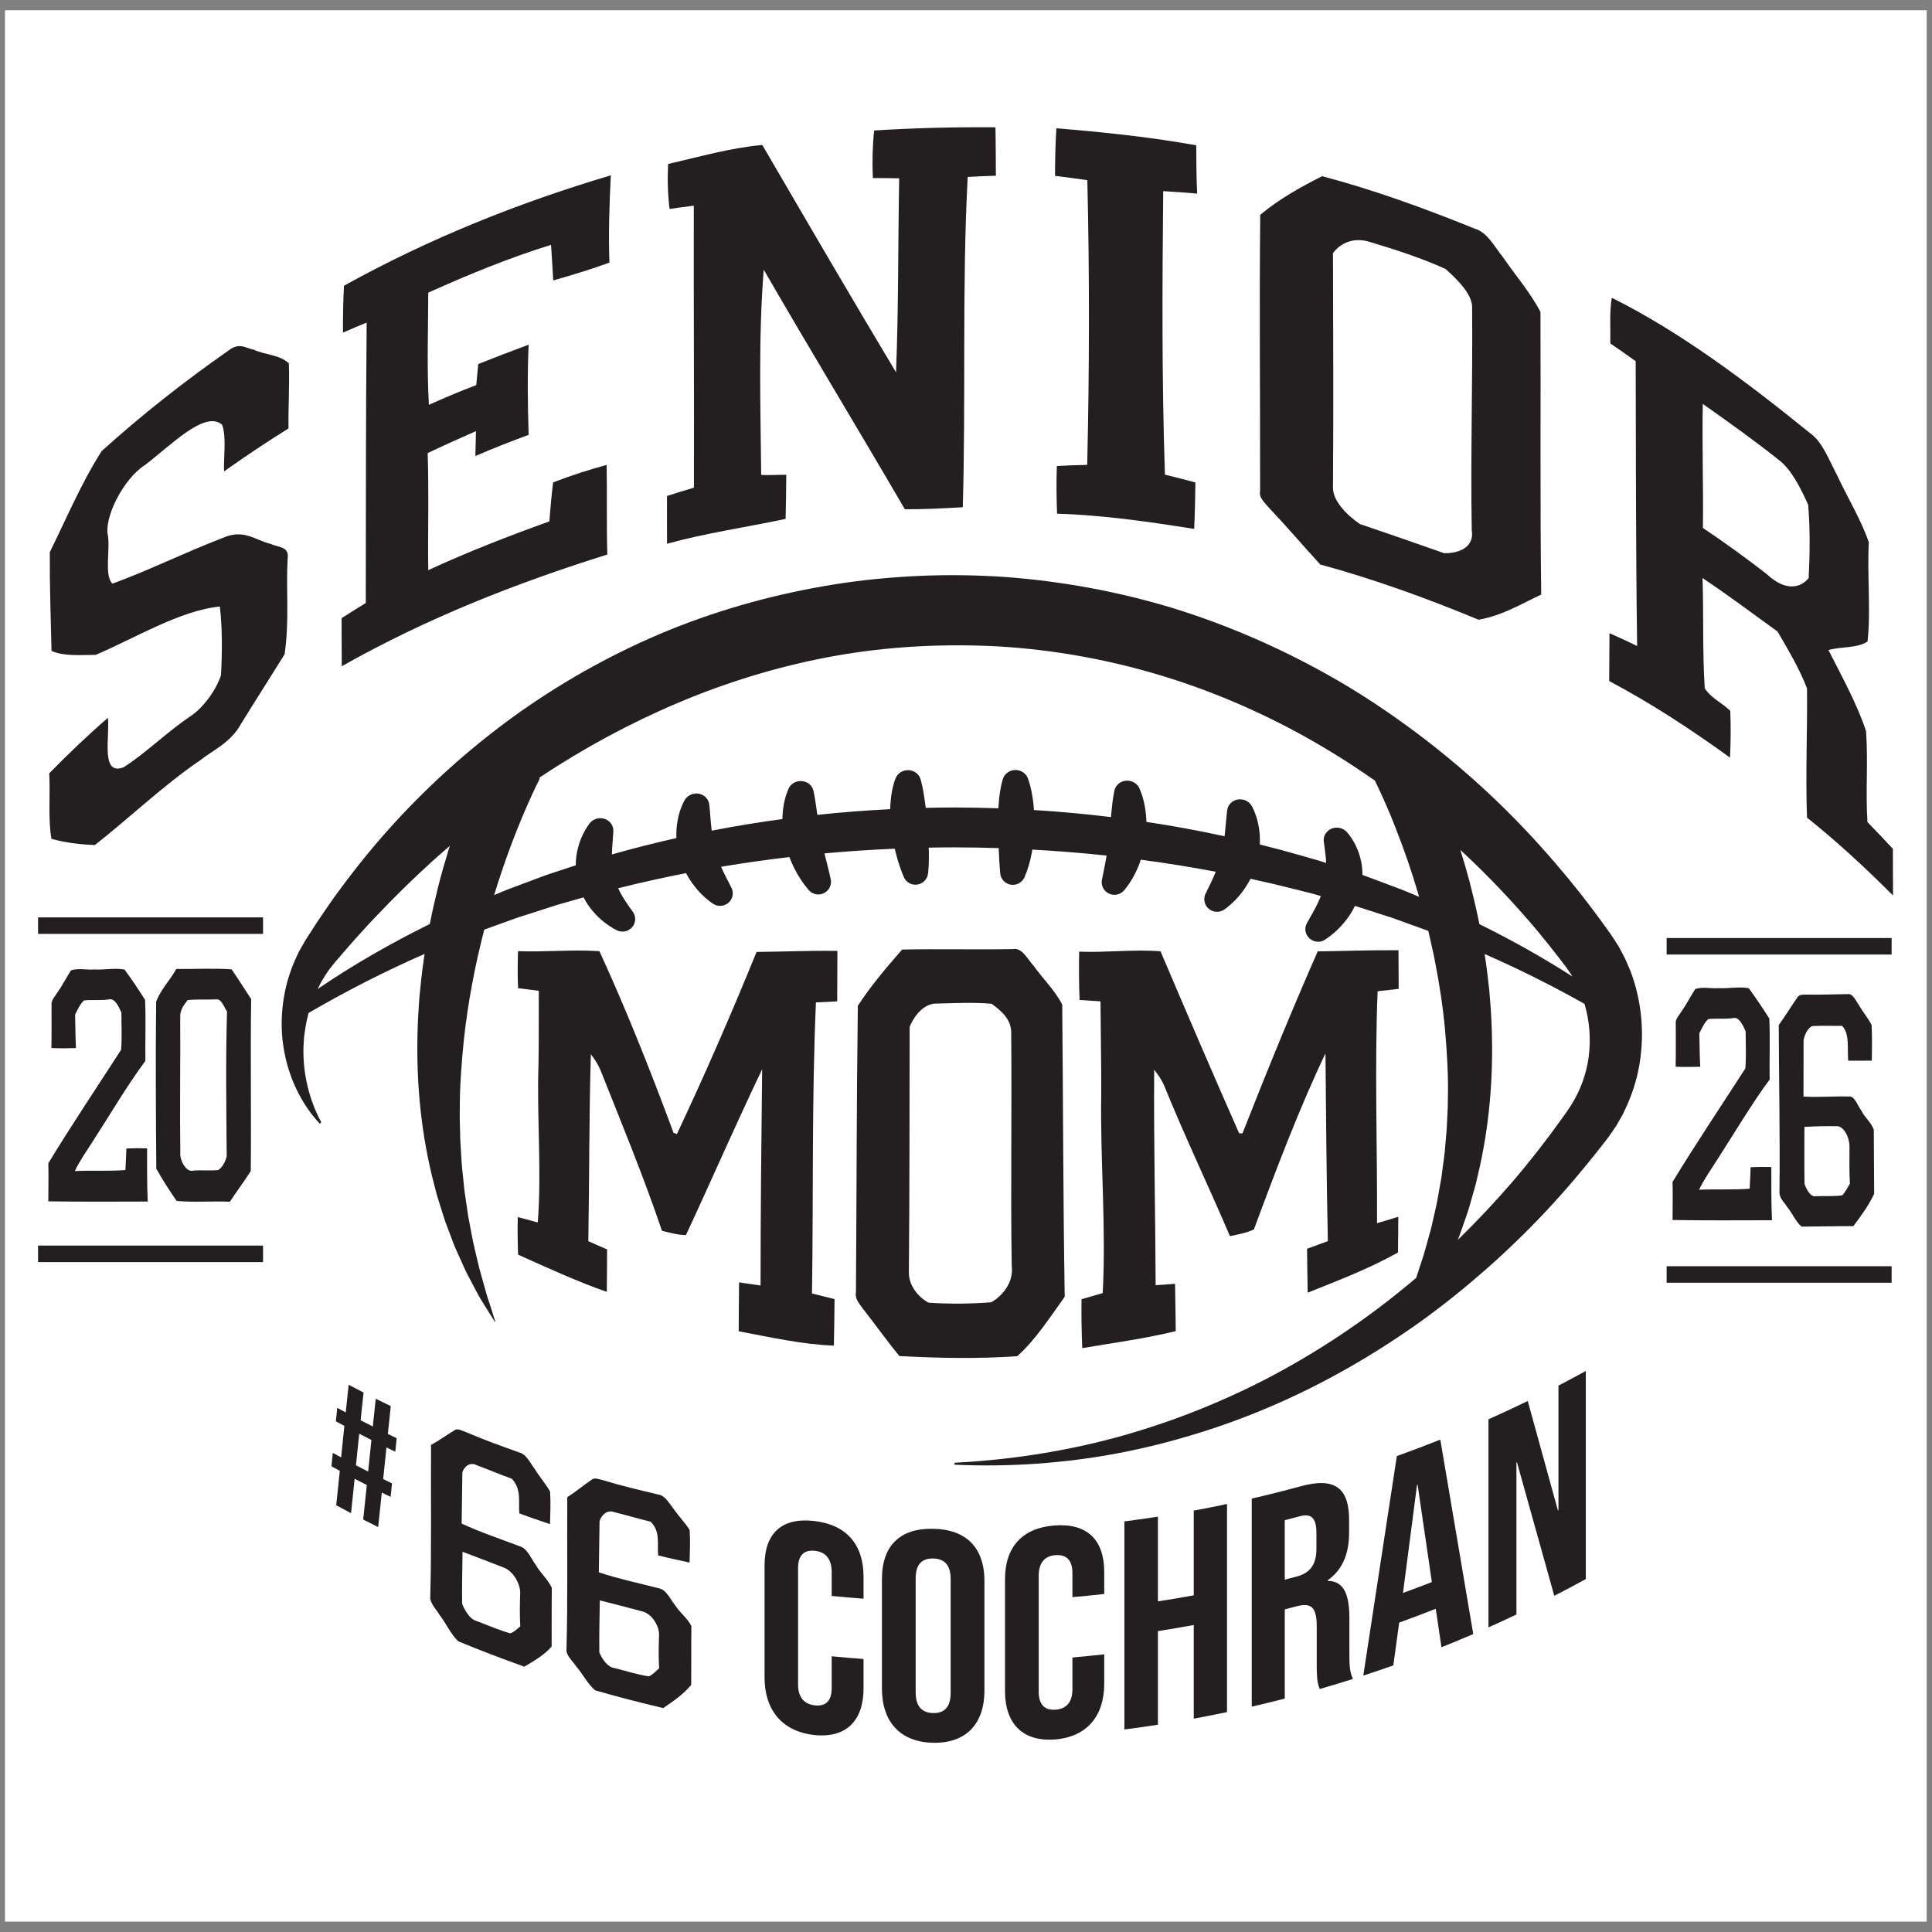
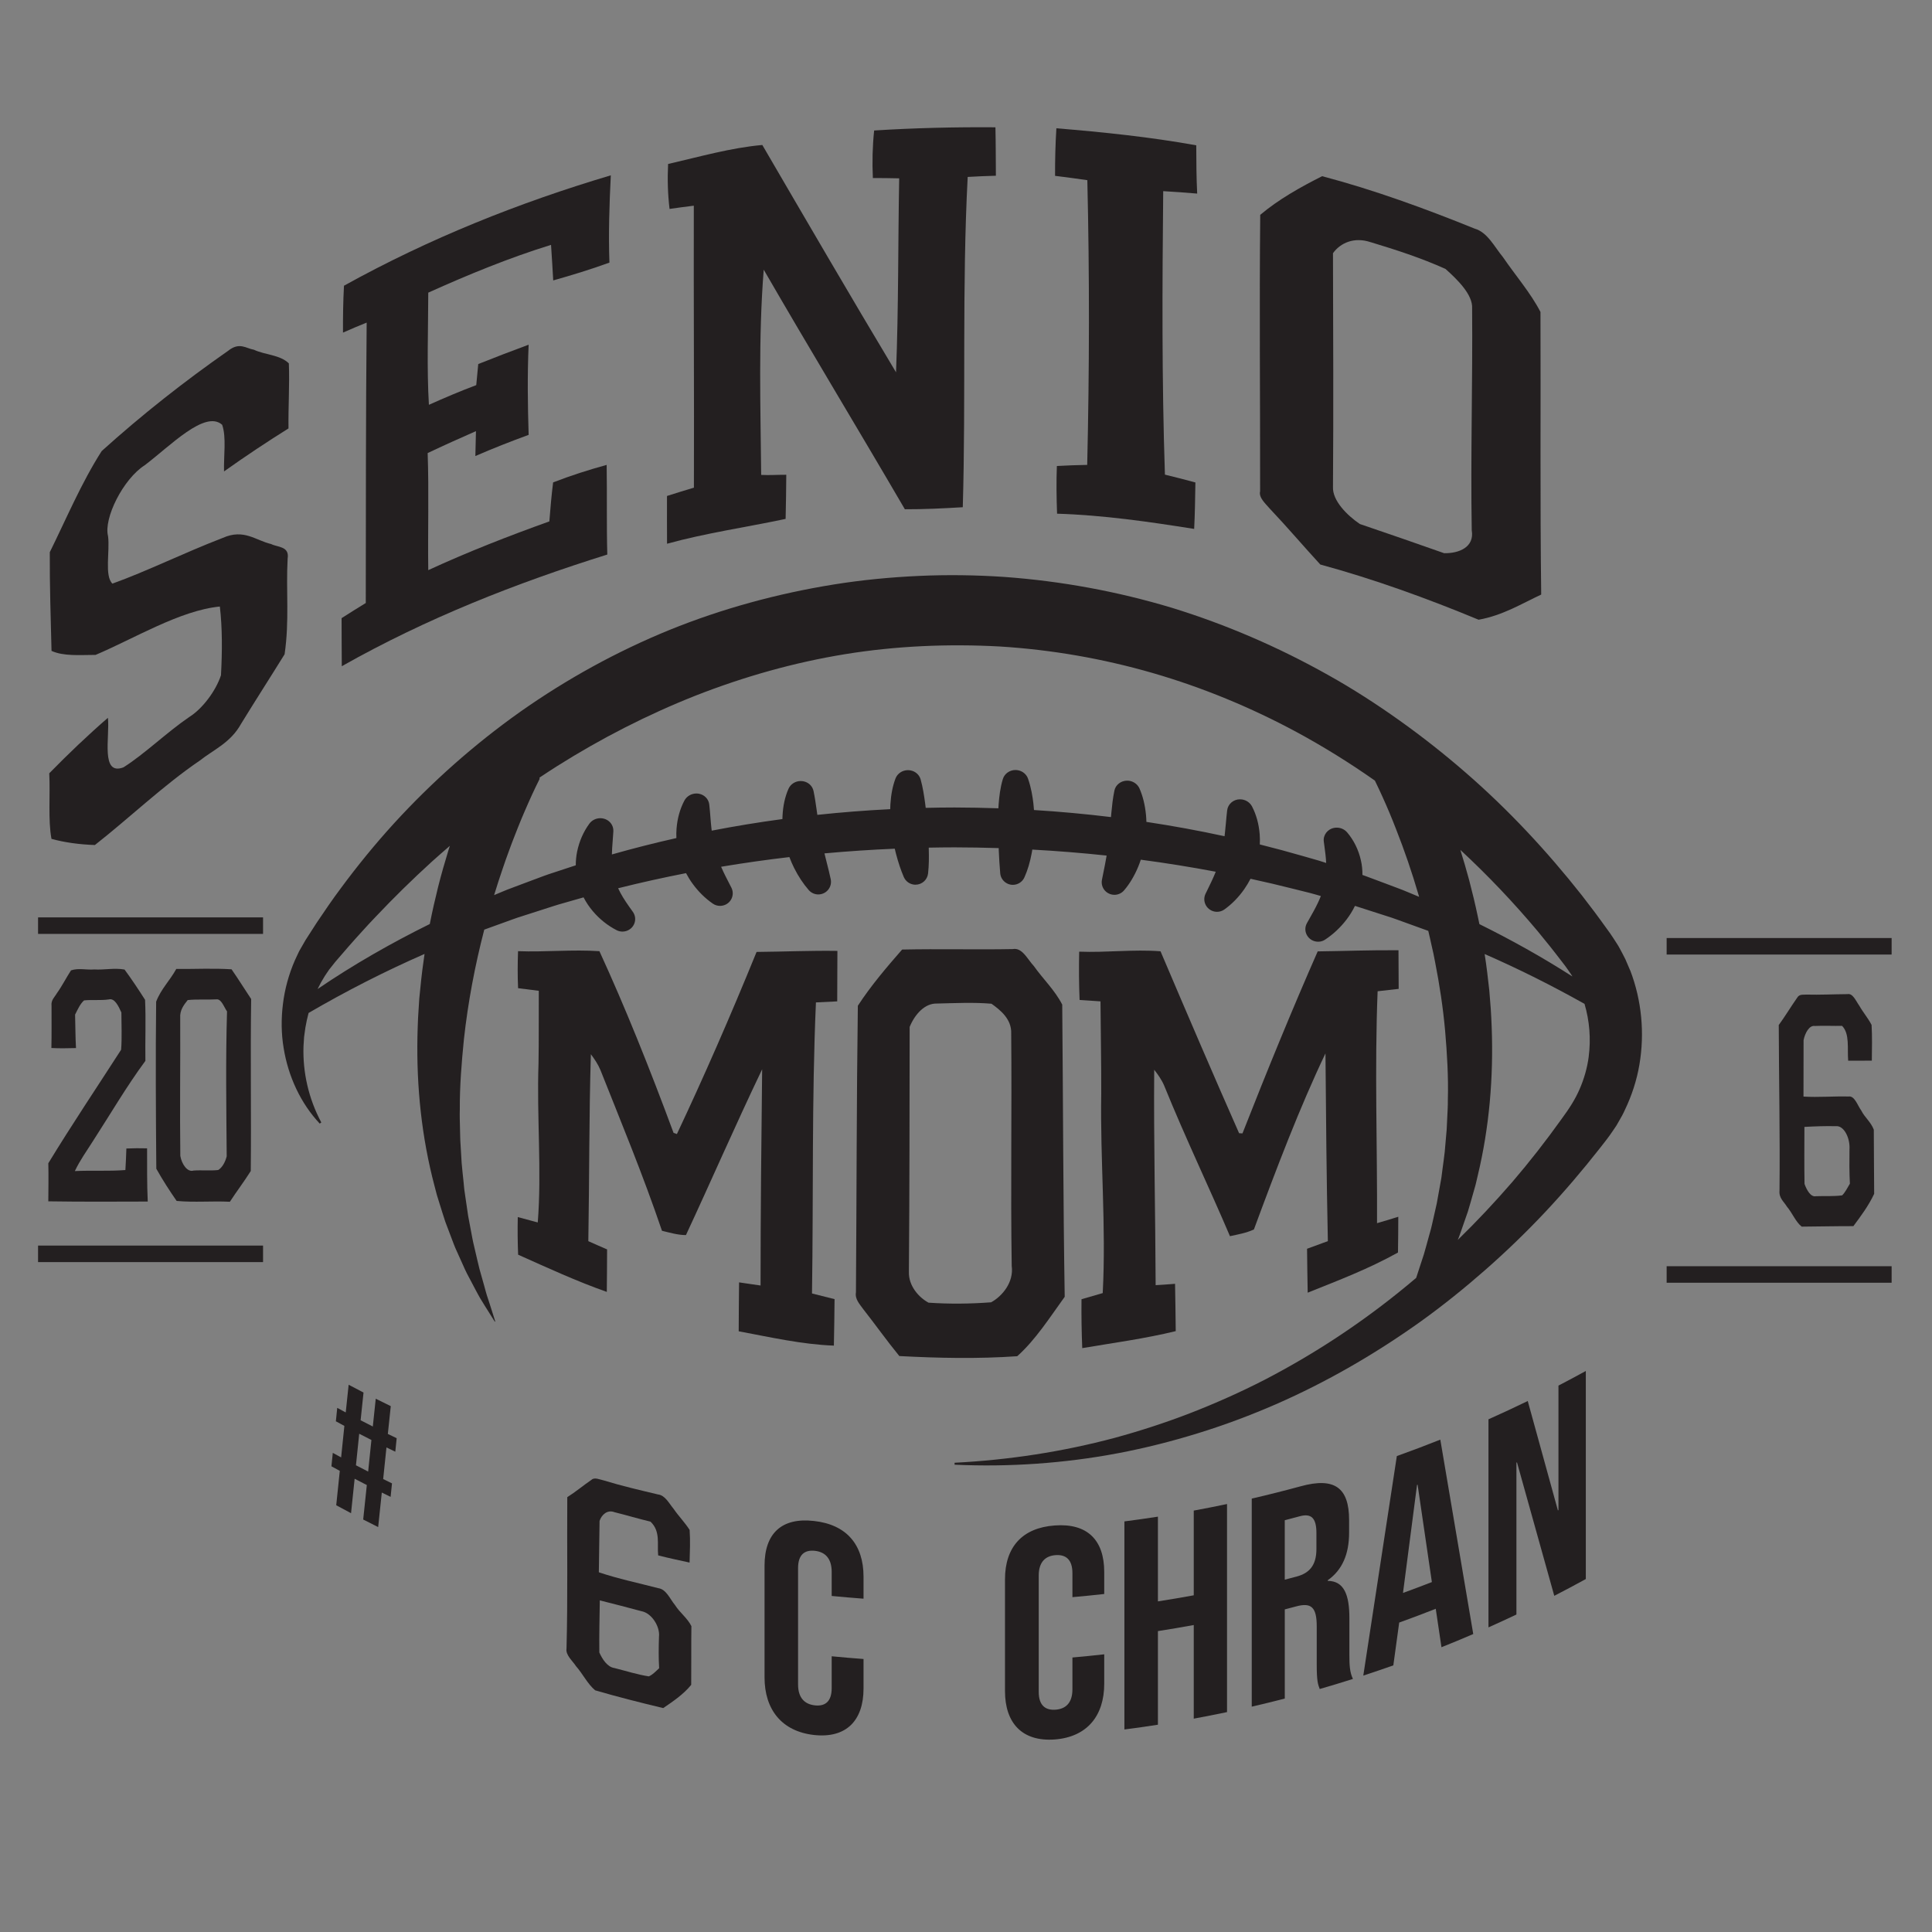
<svg xmlns="http://www.w3.org/2000/svg" viewBox="0 0 936 936" version="1.1" id="Layer_1">
  <rect x="0" y="0" width="936" height="936" fill="#808080" stroke="none" />
  <defs>
    <style>
      .st0 {
        fill: #231f20;
      }

      .st1 {
        fill: #fff;
      }
    </style>
  </defs>
-   <rect height="926" width="931" y="4.96" x="2.41" class="st1" />
  <g>
    <path d="M24.11,267.55c8.16-16.53,15.33-33.65,25.16-49.03,19.59-17.67,40.07-33.78,61.22-48.54,5.54-4.46,8.76-1.14,12.5-.55,5.29,2.52,12.7,2.41,16.95,6.63.4,10.21-.31,21.1-.17,31.5-10.59,6.63-21.01,13.56-31.23,20.83-.22-7.55,1.21-16.56-.91-22.59-8.27-7.37-25.19,10.29-37.52,19.6-10.44,6.64-19.99,25.76-17.76,34.36.95,7.25-1.82,19.26,2.11,22.99,16.41-5.87,34.85-15,53.48-22.16,10.26-4.55,15.91,1.24,23.43,2.99,3.11,1.61,8.97.95,7.98,7.07-.85,15.62.93,29.93-1.47,46.32-6.9,11.15-14.13,22.35-21.11,33.74-5.08,9.19-13.41,12.54-19.99,17.78-17.45,11.83-34.64,28.25-50.81,40.9-7.58-.26-14.64-1.23-21.03-2.98-1.72-9.09-.54-21.37-1.08-31.77,9.26-9.44,18.73-18.49,28.42-26.88.99,9.3-3.65,28.23,7.53,24,10.18-6.42,21.06-17.02,31.88-24.39,6.36-3.96,12.9-12.66,15.37-20.25.63-11.66.66-22.99-.55-33.27-19.23,1.86-41.43,15.49-60.21,23.43-7.64.02-15.52.73-21.34-1.95-.37-15.83-.93-31.46-.84-47.78Z" class="st0" />
    <path d="M166.65,138.42c41.38-22.93,84.76-40.24,129.27-53.48-.71,14.2-1.17,28.38-.67,42.28-9.14,3.35-18.23,6.08-27.23,8.64-.35-5.76-.65-11.51-1.06-17.23-20.12,6.22-39.99,14.37-59.48,23.15-.03,18.16-.74,36.68.31,54.34,7.58-3.39,15.22-6.64,22.94-9.54.29-3.42.62-6.82.97-10.21,8.08-3.24,16.21-6.33,24.41-9.37-.65,14.79-.44,29.29,0,43.68-8.68,3.18-17.28,6.54-25.81,10.26.08-4.02.19-8.06.29-12.07-7.88,3.47-15.68,6.96-23.4,10.63.66,18.64.03,37.9.29,56.72,19.21-8.85,38.81-16.5,58.67-23.62.48-6.28,1.03-12.56,1.82-18.89,8.59-3.33,17.23-6.09,25.94-8.48.24,14.43-.08,29.05.31,43.43-44.29,13.86-87.47,30.84-128.63,54.1-.08-7.75-.06-15.53-.1-23.28,3.88-2.49,7.78-4.93,11.72-7.34.06-45.23,0-90.43.43-135.85-3.86,1.54-7.67,3.16-11.47,4.85-.03-7.48.06-15.04.48-22.74Z" class="st0" />
    <path d="M323.67,79.45c15.12-3.47,30.36-7.86,45.65-9.21,20.95,35.92,42.35,72.71,64.78,110.13,1.26-31.36.94-62.65,1.53-93.97-4.33-.11-8.54-.15-12.75-.15-.36-7.64-.19-15.34.62-23.03,19.52-1.23,39.13-1.7,58.76-1.55.18,7.83.16,15.65.22,23.47-4.69.1-9.09.33-13.66.58-2.8,53.27-.83,106.69-2.38,160.01-9.38.57-18.76,1.02-28.06.99-23.2-39.75-46.46-78.14-68.38-116.07-2.64,33.39-1.53,66.44-1.23,99.43,3.97.21,8.01-.09,12.16-.07-.05,7.11-.15,14.26-.32,21.38-19.27,4.09-38.46,6.8-57.45,12.03-.06-7.7-.01-15.43-.02-23.14,4.3-1.37,8.64-2.71,13.04-4.03.16-45.58-.17-91.03-.05-136.6-3.97.49-7.88,1-11.75,1.57-.86-7.08-1.07-14.38-.71-21.75Z" class="st0" />
    <path d="M511.15,85.2c-.03-7.71.16-15.4.64-23.05,22.68,1.88,45.29,4.2,67.76,8.25.03,7.77.06,15.56.45,23.39-5.5-.48-11.01-.86-16.46-1.18-.45,45.67-.7,91.39.83,137.34,4.94,1.22,9.75,2.4,14.77,3.79-.13,7.5-.22,15.03-.6,22.51-22-3.5-44.2-6.7-66.42-7.38-.29-7.73-.39-15.44-.1-23.1,4.88-.27,9.73-.47,14.7-.54,1.06-45.88,1.15-91.87.06-137.94-5.26-.76-10.46-1.46-15.63-2.09Z" class="st0" />
    <path d="M610.56,104.08c8.86-7.49,19.51-13.44,29.97-18.72,25.01,6.59,49.73,15.62,73.92,25.41,6.21,1.77,9.6,8.87,13.67,13.78,5.96,8.74,13.42,17.33,18.2,26.59.18,45.66-.24,91.02.35,136.91-9.52,4.44-18.67,10.12-30.33,12.19-25.04-10.38-50.71-19.67-76.69-26.75-8.28-9-16.06-18.18-24.34-26.92-2.27-2.64-5.58-5.49-4.82-8.58.06-44.64-.41-89.4.06-133.92ZM664.11,117.36c-8.07-2.76-14.8.37-18.32,5.31.09,37.78.28,75.64,0,113.34-.25,6.45,6.67,13.58,13.05,17.87,13.73,4.68,27.38,9.37,40.82,14.13,7.24.13,14.75-2.95,13.36-11.1-.6-36.12.48-71.56.18-107.56.39-6.55-7.12-13.9-12.87-19.04-11.95-5.41-24.07-9.28-36.22-12.97Z" class="st0" />
-     <path d="M780.9,144.28c33.41,16.62,65.74,41.01,96.05,65.59,6.04,4.22,9.25,13.24,13,20.23,4.98,10.74,11.82,21.87,15.44,32.66-.85,15.39,1.05,33.58-.63,48.05-5.08,3.33-12.66,2.35-18.93,4.11,6.55,12.88,13.94,26.3,18.22,39.31,1.08,15.41-.3,28.66.68,44.03,4.13,4.27,8.23,8.57,12.33,12.99,0,7.49,0,15.01.07,22.6-13.45-13.48-27.36-26.31-41.68-37.73-.78-21.51.23-41.55,0-62.6-3.52-9.29-9.07-18.58-14.26-27.55-11.86-8.5-24.01-17.72-36.37-25.92.61,17.98-.08,35.14,1.08,53.45,3.27,4.89,8.44,6.99,12.37,10.89.3,7.79.25,15.32-.14,22.65-18.96-13.74-38.53-26.53-58.52-37.08.03-7.77.06-15.52.14-23.2,4.5,1.99,8.92,4.01,13.4,6.21-.66-46.26-.57-92.04-.71-137.97-4.11-3-8.19-5.82-12.28-8.61.14-7.44-.49-15.37.72-22.12ZM824.95,195.68c-.39,19.76.33,40.27.06,60.11,10.44,6.96,20.74,14.45,30.86,22.29,9.42,8.86,16.7,6.56,20.38,1.97.55-11.26.76-22.94-.23-35.47-3.45-7.66-8.08-17.22-14.49-21.96-11.97-9.51-24.17-18.18-36.57-26.93Z" class="st0" />
  </g>
  <g>
    <path d="M251.01,460.82c13.12.5,26.27-.89,39.39,0,12.44,27.05,24.35,56.76,35.92,88.02.4.14,1.22.41,1.62.57,12.96-27.49,25.94-57.14,38.6-88.23,13.04-.11,26.1-.7,39.16-.5,0,8.14-.1,16.3-.09,24.46-3.53.14-6.86.32-10.31.5-2.06,46.93-1.19,94.01-1.91,141.01,3.6.93,7.24,1.83,10.93,2.74-.06,7.5-.18,15.01-.33,22.52-15.45-.56-30.86-4.1-46.11-6.94-.02-7.93.14-15.82.18-23.7,3.39.47,6.92,1.05,10.41,1.52,0-34.99.37-69.88.77-104.76-13.21,27.6-25.08,54.96-36.92,80.33-3.88,0-7.78-1.16-11.61-2.08-9.3-27.39-20.05-53.24-29.83-77.91-1.17-2.81-2.87-5.29-4.62-7.64-.91,30.12-.72,60.41-1.23,90.58,2.97,1.35,6.02,2.65,9.09,3.99-.05,6.86-.03,13.75-.14,20.59-14.54-5.12-28.88-11.73-42.96-18.03-.25-6.18-.3-12.24-.17-18.22,3.19.86,6.41,1.73,9.68,2.6,1.98-24.96-.52-51.45.36-76.8.22-11.78.06-23.64.14-35.43-3.39-.44-6.73-.85-10.03-1.26-.27-6.01-.24-11.96-.02-17.93Z" class="st0" />
    <path d="M415.6,487.26c6.34-9.74,13.96-18.66,21.45-27.23,17.85-.39,35.74.11,53.62-.23,4.59-.87,7.13,4.98,10.18,8.2,4.47,6.33,10.11,11.58,13.77,18.7.44,47.18.43,94.39,1.2,141.56-7.25,10.04-14.19,20.94-23.01,28.79-18.99,1.32-38.1.93-57.11-.08-6.03-7.37-11.65-15.3-17.59-22.86-1.63-2.32-4-4.71-3.43-8.04.34-46.28.29-92.57.92-138.81ZM453.93,486.19c-5.84-.19-10.68,5.12-13.23,11.33-.06,39.52-.04,79.11-.37,118.65-.2,6.82,4.83,12.42,9.53,14.94,10.1.69,20.23.58,30.3-.18,5.42-2.95,11.06-9.73,9.99-17.61-.58-37.51.11-75.09-.25-112.61.27-7.02-5.32-11.4-9.55-14.43-8.79-.75-17.62-.29-26.41-.09Z" class="st0" />
    <path d="M522.84,461.05c13.13.53,26.26-1.2,39.4-.18,13.04,30.65,25.77,60.33,38.07,88.14.4.02,1.23.05,1.63.09,12.24-31.17,24.39-60.78,36.45-88.18,13.03-.16,26.08-.68,39.14-.55.07,6.22.02,12.47.09,18.71-3.5.36-6.79.75-10.2,1.15-1.5,37.54-.11,74.92-.29,112.36,3.4-.97,6.84-2.01,10.3-3.1,0,5.74-.06,11.52-.15,17.32-14.33,7.99-28.96,13.52-43.74,19.46-.18-7.07-.19-14.21-.31-21.28,3.3-1.23,6.72-2.43,10.08-3.7-.64-30.22-.91-60.61-1.16-90.95-12.52,26.27-23.55,55.24-34.67,85.31-3.84,1.75-7.75,2.4-11.6,3.24-9.96-23.43-21.45-47.27-31.87-72.93-1.24-2.91-3.01-5.36-4.83-7.7-.27,34.8.57,69.55.7,104.37,3.09-.16,6.24-.42,9.4-.66.11,7.64.29,15.27.33,22.92-15,3.67-30.13,5.66-45.29,8.24-.33-7.88-.44-15.79-.36-23.69,3.4-1.01,6.82-1.99,10.28-2.98,1.71-32.4-1.27-64.39-.72-96.73.05-14.86-.28-29.74-.36-44.6-3.42-.24-6.8-.45-10.13-.68-.33-7.82-.36-15.63-.2-23.43Z" class="st0" />
  </g>
  <g>
    <g>
-       <path d="M253.99,807.45c-10.76-3.89-21.48-7.89-32.07-12.34-3.58-3.49-5.81-8.66-9-12.76-1.68-2.86-4.95-5.97-4.45-9.08.63-24.2.19-48.88.36-73.27,3.92-2.08,7.49-4.79,11.36-7.05,1.46-1.22,3.79.3,5.74.94,8.47,3.67,17.01,6.69,25.57,9.77,3.4.76,5.26,4.94,7.41,7.83,2.37,3.82,5.36,7.24,7.58,11.08.38,5.4.1,10.59-.02,15.82-4.97-1.68-9.92-3.32-14.85-5.18-.57-5.55,1.21-11.5-3.63-16.78-5.66-2.03-11.32-4.46-16.95-6.54-3.41-1.78-6.09.57-7.04,3.39-.09,8.31-.2,16.59-.34,24.86,9.26,4.3,18.6,7.34,27.99,10.94,3.81.95,5.56,5.91,7.92,9.08,2.26,3.97,5.92,7.04,7.77,11.12-.12,9.45-.01,18.98-.09,28.42-3.65,4.19-8.59,7.03-13.25,9.75ZM247.2,791.29c1.94-.62,3.33-2.13,4.87-3.37-.32-5.18-.23-10.21-.08-15.23.56-4.81-3.39-11.9-8.31-13.38-6.55-2.61-13.08-5.03-19.58-7.51-.13,8.39-.32,16.75-.22,25.2,1.37,3.38,3.8,7.54,7.05,8.35,5.41,2.03,10.87,4.47,16.28,5.95Z" class="st0" />
      <path d="M321.31,827.52c-11.03-2.65-22.05-5.41-32.97-8.61-3.69-3.07-5.99-7.98-9.28-11.7-1.74-2.66-5.11-5.38-4.6-8.56.65-24.27.2-48.9.37-73.32,4.05-2.54,7.73-5.67,11.72-8.39,1.51-1.39,3.91-.15,5.92.27,8.72,2.68,17.5,4.71,26.28,6.8,3.48.37,5.39,4.34,7.59,6.98,2.43,3.55,5.49,6.63,7.76,10.21.39,5.35.11,10.58-.02,15.82-5.08-1.11-10.15-2.18-15.21-3.47-.59-5.48,1.25-11.64-3.73-16.36-5.81-1.38-11.63-3.14-17.42-4.57-3.51-1.38-6.27,1.28-7.25,4.21-.09,8.32-.21,16.61-.35,24.9,9.54,3.21,19.14,5.17,28.77,7.69,3.91.51,5.7,5.27,8.12,8.17,2.32,3.71,6.07,6.36,7.95,10.23-.12,9.46-.01,18.98-.09,28.43-3.73,4.61-8.79,8.02-13.57,11.27ZM314.34,812.15c1.99-.85,3.42-2.52,5-3.94-.32-5.14-.24-10.18-.08-15.22.58-4.87-3.47-11.51-8.53-12.42-6.73-1.85-13.44-3.51-20.14-5.23-.13,8.4-.33,16.79-.23,25.23,1.41,3.22,3.92,7.09,7.26,7.53,5.57,1.4,11.17,3.2,16.73,4.06Z" class="st0" />
    </g>
    <g>
      <path d="M370.4,812.64v-54.14c0-15.58,8.25-23.41,23.94-21.63,15.7,1.72,24.02,11.4,24.02,26.99v10.66c-5.15-.38-10.29-.82-15.43-1.32v-11.66c0-6.63-3.26-9.67-8.15-10.21-4.89-.54-8.14,1.78-8.14,8.4,0,18.77,0,37.54,0,56.3,0,6.62,3.25,9.63,8.14,10.17,4.89.54,8.15-1.74,8.15-8.37v-15.41c5.14.5,10.28.94,15.43,1.32v14.26c0,15.52-8.32,24.27-24.02,22.55-15.69-1.78-23.93-12.39-23.94-27.91Z" class="st0" />
-       <path d="M427.27,818.01c0-17.66,0-35.33,0-52.99,0-16.16,8.76-24.71,24.82-24.37,16.06.29,24.84,9.18,24.84,25.34v52.99c0,16.1-8.78,25.63-24.84,25.35-16.06-.34-24.82-10.22-24.82-26.32ZM460.57,820.1v-55.01c0-7.2-3.27-9.94-8.48-10.04-5.21-.1-8.48,2.51-8.48,9.71v55.01c0,7.2,3.27,10.05,8.48,10.16,5.21.1,8.48-2.63,8.48-9.83Z" class="st0" />
      <path d="M486.89,819.28v-54.14c0-15.58,8.33-24.95,24.07-26.09,15.73-1.19,24.01,6.95,24.01,22.53v10.66c-5.13.58-10.27,1.09-15.41,1.54v-11.66c0-6.63-3.26-9.06-8.16-8.7-4.9.36-8.17,3.29-8.17,9.92v56.3c0,6.62,3.27,9.02,8.17,8.66,4.9-.37,8.16-3.26,8.16-9.88v-15.41c5.14-.45,10.28-.96,15.41-1.54v14.26c0,15.52-8.28,25.81-24.01,27-15.74,1.13-24.07-7.93-24.07-23.45Z" class="st0" />
      <path d="M544.74,737.08c5.42-.7,10.83-1.46,16.24-2.3v41.04c5.8-.9,11.59-1.88,17.36-2.94v-41.04c5.38-.99,10.76-2.05,16.12-3.18v100.8c-5.36,1.13-10.74,2.19-16.12,3.18v-45.36c-5.78,1.06-11.56,2.04-17.36,2.94v45.36c-5.4.84-10.82,1.6-16.24,2.3v-100.8Z" class="st0" />
      <path d="M606.43,726.03c7.92-1.83,15.81-3.82,23.68-5.96,16.49-4.54,23.48.7,23.49,16.3v6.19c0,10.36-3.29,18.05-10.35,23.03v.29c7.92.09,10.49,6.72,10.49,18.11,0,5.9,0,11.81,0,17.71,0,4.9.14,8.45,1.72,11.7-5.35,1.7-10.72,3.33-16.1,4.88-.86-2.34-1.44-3.76-1.44-11.97v-18.43c0-9.37-2.74-11.57-9.97-9.62-1.83.49-3.67.98-5.51,1.45v43.2c-5.32,1.38-10.65,2.68-16,3.92v-100.8ZM628.23,763.78c5.94-1.6,9.54-5.24,9.54-13.3v-7.78c0-7.21-2.45-9.65-8.09-8.11-2.41.65-4.83,1.29-7.25,1.92v28.8c1.93-.5,3.87-1.01,5.8-1.53Z" class="st0" />
      <path d="M676.73,705.42c7.05-2.52,14.07-5.17,21.06-7.96,5.34,31.47,10.66,62.87,15.96,94.19-5.11,2.2-10.24,4.33-15.4,6.39-.94-6.3-1.87-12.6-2.81-18.9v.29c-5.86,2.31-11.75,4.53-17.67,6.66-.95,6.92-1.89,13.83-2.84,20.74-4.83,1.71-9.68,3.36-14.55,4.95,5.44-35.38,10.85-70.83,16.25-106.36ZM693.7,766.46c-2.3-15.71-4.61-31.43-6.91-47.17-.09.04-.19.07-.28.11-2.26,17.46-4.53,34.9-6.8,52.34,4.68-1.7,9.34-3.46,13.99-5.27Z" class="st0" />
      <path d="M721.11,687.62c6.38-2.85,12.73-5.8,19.04-8.87,4.89,17.73,9.76,35.4,14.61,53,.09-.05.18-.09.27-.14,0-20.11,0-40.22,0-60.33,4.44-2.3,8.85-4.66,13.25-7.08v100.8c-5.07,2.79-10.16,5.5-15.28,8.13-5.98-21.45-12-43-18.06-64.65-.09.04-.18.09-.28.13v73.58c-4.5,2.13-9.01,4.21-13.54,6.23v-100.8Z" class="st0" />
    </g>
    <path d="M164.6,712.58c-1.35-.73-2.69-1.46-4.03-2.2.22-2.17.44-4.33.66-6.5,1.34.74,2.69,1.47,4.04,2.19.52-5.09,1.04-10.17,1.57-15.26-1.38-.74-2.75-1.48-4.12-2.23.22-2.17.44-4.34.66-6.51,1.37.75,2.75,1.49,4.12,2.22.47-4.47.94-8.95,1.41-13.42,2.4,1.27,4.8,2.53,7.21,3.77-.47,4.48-.94,8.96-1.41,13.44,1.97,1.02,3.93,2.02,5.91,3.02.47-4.48.95-8.97,1.42-13.46,2.42,1.21,4.85,2.41,7.28,3.59-.48,4.49-.95,8.98-1.42,13.47,1.42.7,2.85,1.38,4.28,2.07-.22,2.18-.45,4.36-.67,6.54-1.43-.69-2.85-1.38-4.28-2.07-.53,5.11-1.06,10.22-1.59,15.32,1.42.7,2.85,1.4,4.27,2.09-.22,2.18-.45,4.36-.67,6.54-1.43-.69-2.85-1.39-4.27-2.09-.59,5.58-1.17,11.15-1.76,16.73-2.42-1.21-4.84-2.43-7.25-3.67.58-5.57,1.16-11.14,1.75-16.7-1.97-1.01-3.93-2.02-5.9-3.05-.58,5.56-1.16,11.12-1.74,16.69-2.4-1.27-4.79-2.55-7.18-3.85.58-5.55,1.15-11.11,1.73-16.66ZM178.36,712.93c.53-5.1,1.05-10.2,1.58-15.3-1.97-1-3.94-2-5.91-3.02-.53,5.1-1.05,10.19-1.58,15.28,1.96,1.02,3.93,2.04,5.9,3.04Z" class="st0" />
  </g>
  <path d="M789.75,470.09l-2.32-5.4c-.86-1.77-1.81-3.49-2.73-5.23-.44-.88-.98-1.71-1.52-2.54l-1.61-2.49c-1.12-1.78-2.07-3.01-3.07-4.41-2-2.74-3.95-5.52-6-8.22l-6.18-8.09c-16.82-21.32-35.45-41.34-56.07-59.25-10.3-8.96-21.04-17.44-32.18-25.38-11.15-7.94-22.68-15.38-34.66-22.07-23.92-13.44-49.3-24.43-75.64-32.54-26.39-7.94-53.69-12.97-81.22-14.96-13.77-.93-27.59-1.12-41.37-.49-13.79.63-27.56,1.95-41.19,4.14-27.26,4.39-54.09,11.67-79.65,22.04-25.54,10.42-49.79,23.8-72.21,39.58-22.38,15.85-42.91,34.09-61.26,54.14-9.16,10.04-17.74,20.57-25.77,31.44-4.05,5.41-7.85,11-11.61,16.59l-5.47,8.5c-.95,1.62-1.87,3.24-2.79,4.86l-.34.61-.3.63-.59,1.26-1.17,2.52c-2.95,6.78-4.88,13.88-5.75,21.03-.89,7.14-.84,14.33.32,21.29,2.22,13.9,8.32,26.93,17.5,36.7l.76-.55c-6.23-11.65-9.02-24.43-8.63-36.8l.29-4.61.63-4.55c.43-2.4.91-4.77,1.55-7.09,18.21-10.61,36.96-20.18,56.18-28.59l-.47,3.37c-.89,6.05-1.49,12.14-2.08,18.22l-.58,9.16c-.18,3.05-.2,6.12-.31,9.17-.5,24.44,2.04,49,8.27,72.49l1.15,4.4,1.35,4.35c.92,2.89,1.78,5.79,2.75,8.65l3.21,8.48c.55,1.4,1.03,2.83,1.64,4.21l1.86,4.13,1.85,4.11c.63,1.36,1.19,2.75,1.9,4.08l4.2,7.96c.72,1.31,1.39,2.64,2.15,3.93l2.35,3.83c1.57,2.54,3.16,5.06,4.76,7.56.03.05.09.07.15.05.07-.02.11-.09.09-.16h0c-.88-2.86-1.78-5.69-2.7-8.5l-1.38-4.2c-.44-1.4-.79-2.84-1.19-4.26l-2.38-8.47c-.72-2.84-1.35-5.7-2.02-8.53l-.99-4.25c-.33-1.41-.56-2.86-.84-4.28l-1.61-8.54-1.26-8.58-.62-4.28-.42-4.31c-.27-2.87-.65-5.71-.86-8.57l-.51-8.59c-.23-2.85-.2-5.73-.3-8.58-.06-2.86-.18-5.71-.08-8.57-.07-11.42.86-22.82,1.99-34.13,1.97-17.93,5.33-35.69,9.86-53.13l3.85-1.39,9.78-3.54c1.62-.61,3.27-1.14,4.93-1.66l4.95-1.59,9.89-3.18c1.64-.56,3.31-1.01,4.98-1.49l5-1.43,4.73-1.35c1.23,2.38,2.74,4.64,4.49,6.7,3.27,3.85,7.14,6.94,11.52,9.2.87.45,1.85.68,2.83.68,1.26,0,2.47-.38,3.51-1.09,1.37-.94,2.28-2.35,2.56-3.96.28-1.6-.09-3.21-1.08-4.59-2.43-3.38-4.41-6.19-5.96-9.1-.41-.76-.79-1.52-1.13-2.26,10.9-2.73,21.87-5.16,32.9-7.32.93,1.76,1.97,3.46,3.13,5.05,2.83,3.9,6.15,7.17,9.86,9.73,1.03.71,2.24,1.08,3.49,1.08.95,0,1.91-.23,2.77-.65,1.48-.74,2.57-2,3.08-3.56.5-1.54.38-3.18-.39-4.68l-.88-1.71c-1.43-2.78-2.79-5.4-3.92-8.02-.05-.11-.09-.22-.14-.33,10.98-1.84,22.01-3.4,33.07-4.69.68,1.8,1.44,3.55,2.29,5.26,2.04,4.07,4.43,7.68,7.11,10.75,1.17,1.33,2.85,2.09,4.62,2.09.43,0,.86-.05,1.29-.14,3.3-.7,5.42-3.94,4.72-7.25-.55-2.61-1.19-5.12-1.8-7.54-.29-1.13-.57-2.25-.84-3.36-.13-.51-.26-1.05-.39-1.6,11.33-1.04,22.68-1.79,34.05-2.27.19.81.38,1.61.59,2.41,1.13,4.3,2.33,7.88,3.75,11.21l.04.1.06.12c.89,1.98,2.79,3.34,4.96,3.57.21.02.43.03.64.03,3.12,0,5.74-2.32,6.1-5.41.47-4.15.44-8.15.34-11.85,0-.23-.02-.46-.02-.69,4.17-.08,8.34-.14,12.51-.14,7.13.01,14.26.14,21.39.36.01.35.02.7.04,1.05v.15c.17,3.56.35,7.25.7,10.98v.1c.22,2.2,1.62,4.12,3.67,5.01.78.34,1.6.51,2.45.51,2.41,0,4.6-1.41,5.59-3.59,1.56-3.45,2.74-7.39,3.6-12.05.09-.47.16-.96.23-1.44,12.02.66,24.03,1.62,36,2.9-.06.36-.11.72-.18,1.08-.42,2.46-.92,4.9-1.44,7.48-.21,1.02-.42,2.06-.62,3.08l-.02.11c-.43,2.19.38,4.44,2.12,5.87,1.1.9,2.49,1.4,3.91,1.4,1.8,0,3.5-.78,4.67-2.14,2.7-3.15,4.99-6.97,6.82-11.35.48-1.15.91-2.33,1.31-3.53,12.15,1.61,24.26,3.55,36.3,5.83-.11.28-.21.55-.33.83-1.13,2.75-2.48,5.49-3.9,8.4l-.71,1.45c-.99,2.05-.75,4.45.62,6.28,1.16,1.54,3,2.46,4.94,2.46,1.29,0,2.52-.39,3.57-1.14,3.63-2.59,6.88-5.9,9.65-9.86,1.12-1.61,2.12-3.28,3.01-5.01,7.04,1.53,14.06,3.17,21.04,4.94l5.04,1.26c1.68.43,3.37.8,5.03,1.31l2.97.85c-.41,1.05-.87,2.12-1.4,3.23-1.21,2.59-2.69,5.2-4.25,7.96l-1.09,1.93c-1.14,2.03-1.01,4.48.33,6.39,1.36,1.94,3.76,2.94,6.11,2.54.84-.14,1.63-.45,2.34-.92,3.93-2.58,7.44-5.86,10.42-9.76,1.58-2.07,2.94-4.29,4.06-6.59.15.05.31.09.46.14l9.89,3.18,4.95,1.59c1.65.52,3.31,1.05,4.93,1.66l9.78,3.54,4.89,1.77.62.23c.56,2.28,1.06,4.57,1.56,6.86l.93,4.1.81,4.12c2.16,10.99,3.85,22.08,4.85,33.23.96,11.14,1.64,22.35,1.33,33.55.04,2.81-.15,5.6-.28,8.4l-.2,4.2c-.04.7-.05,1.4-.11,2.1l-.19,2.09-.73,8.39c-.29,2.79-.73,5.56-1.08,8.35l-.54,4.19-.74,4.15-1.5,8.32-1.86,8.25c-.33,1.37-.59,2.77-.97,4.13l-1.13,4.09c-.77,2.72-1.47,5.47-2.29,8.19l-2.65,8.1c-.36,1.09-.7,2.2-1.07,3.29-2.89,2.45-5.8,4.86-8.76,7.23-20.09,16.14-41.82,30.3-64.81,42.22-11.52,5.9-23.37,11.2-35.47,15.91-12.11,4.7-24.49,8.73-37.07,12.16-25.2,6.72-51.21,10.7-77.52,12.05v.94c13.19.6,26.44.45,39.68-.48,13.23-.93,26.45-2.6,39.53-5.09,13.09-2.48,26.05-5.75,38.82-9.71,12.77-3.94,25.33-8.65,37.63-14,24.58-10.74,47.96-24.29,69.9-39.91,10.94-7.85,21.45-16.31,31.58-25.2,10.13-8.9,19.85-18.28,29.1-28.12,9.23-9.85,18-20.14,26.34-30.77,2.09-2.72,4.1-5.1,6.37-8.52.54-.8,1.11-1.59,1.63-2.41l1.45-2.52,1.43-2.53c.48-.84.85-1.74,1.27-2.6,3.35-6.96,5.76-14.37,7.05-21.97,2.58-15.18,1.14-31.04-4.46-45.66ZM744.88,451.04l6.04,7.43c2.01,2.48,3.92,5.04,5.88,7.56.95,1.25,2.05,2.61,2.69,3.61l1.12,1.62c.38.54.77,1.07,1.07,1.66.03.05.06.1.08.15-14.48-9.3-29.57-17.71-45.03-25.36-.24-1.21-.49-2.42-.76-3.62-1.23-5.89-2.65-11.74-4.17-17.56-1.33-4.96-2.77-9.88-4.3-14.78,13.24,12.27,25.72,25.4,37.37,39.28ZM158.56,471.09l.6-.9.3-.45.34-.42c.91-1.13,1.81-2.24,2.68-3.37l6.34-7.33c2.09-2.46,4.31-4.81,6.45-7.21,2.13-2.42,4.36-4.74,6.57-7.08,8.84-9.36,17.99-18.34,27.45-26.94,2.86-2.57,5.75-5.1,8.66-7.61-.22.71-.45,1.42-.68,2.12-1.8,5.85-3.48,11.73-4.98,17.65-1.47,5.93-2.84,11.89-4.02,17.89-.02.07-.03.15-.05.22-18.81,9.3-37.06,19.72-54.35,31.5,1.05-2.17,2.2-4.26,3.47-6.27l1.21-1.81ZM681.65,432.04c-1.63-.71-3.3-1.33-4.96-1.95l-4.99-1.88-10-3.74c-.54-.21-1.09-.4-1.64-.59.02-2.38-.21-4.74-.73-7.02-1.14-5.12-3.45-9.82-6.7-13.62-1.37-1.59-3.46-2.43-5.59-2.25-.19.02-.38.04-.56.07-3.32.56-5.57,3.51-5.13,6.7l.21,1.57c.42,3.07.81,5.98.93,8.75l-1.06-.35c-1.68-.58-3.4-1.04-5.11-1.54l-5.13-1.47c-6.91-2-13.87-3.87-20.85-5.61.08-1.62.07-3.24-.05-4.85-.39-4.99-1.63-9.55-3.72-13.57-.97-1.82-2.79-3.09-4.89-3.38-.31-.04-.63-.07-.94-.07-3.18,0-5.85,2.28-6.22,5.37-.25,2.07-.42,4.06-.59,5.98-.15,1.78-.3,3.45-.5,5.12-.06.48-.11.96-.17,1.42-12.54-2.73-25.17-5.04-37.86-6.95-.03-1.18-.1-2.35-.21-3.51-.49-4.81-1.51-8.95-3.14-12.68-.83-1.87-2.57-3.24-4.64-3.66-.44-.09-.89-.13-1.33-.13-3,0-5.6,2.03-6.17,4.77l-.02.1c-.78,3.7-1.13,7.23-1.46,10.65l-.08.85c-.04.43-.08.85-.11,1.28-12.39-1.51-24.84-2.65-37.3-3.42-.08-1.1-.18-2.2-.3-3.27-.39-3.22-1.04-7.48-2.58-11.88l-.03-.1c-.7-1.92-2.33-3.38-4.38-3.92-.55-.14-1.12-.22-1.69-.22-2.83,0-5.35,1.82-6.12,4.41-1.27,4.23-1.73,8.42-2.01,11.97-.06.73-.1,1.45-.14,2.17-7.07-.24-14.15-.37-21.22-.39-4.66,0-9.33.07-13.99.18-.09-.78-.19-1.55-.29-2.31-.52-3.8-1.08-7.54-2.15-11.39l-.02-.09c-.56-1.98-2.12-3.54-4.16-4.18-.64-.2-1.31-.3-1.98-.3-2.7,0-5.13,1.63-6.04,4.06-1.37,3.64-2.15,7.6-2.47,12.49-.05.77-.07,1.56-.08,2.35-11.79.59-23.56,1.51-35.3,2.76-.02-.13-.04-.26-.06-.39-.13-.86-.25-1.72-.37-2.58-.39-2.74-.79-5.56-1.42-8.56l-.02-.08c-.45-2.04-1.94-3.69-3.99-4.41-.7-.24-1.43-.37-2.18-.37-2.62,0-4.97,1.5-5.97,3.82-1.68,3.87-2.62,8.14-2.87,13.07-.02.51-.04,1.02-.05,1.54-11.47,1.54-22.89,3.41-34.25,5.61-.06-.47-.11-.96-.17-1.45-.19-1.64-.32-3.31-.46-5.07-.15-1.94-.31-3.95-.55-6.02l-.02-.17c-.27-2.13-1.64-3.92-3.68-4.78-.81-.34-1.67-.51-2.55-.51-2.43,0-4.7,1.34-5.8,3.42-2.12,4-3.4,8.56-3.81,13.56-.12,1.53-.14,3.07-.07,4.61-10.49,2.36-20.91,5-31.25,7.94.03-2.09.2-4.26.38-6.55.11-1.48.23-2.99.32-4.55v-.13c.12-2.19-1.01-4.27-2.95-5.42-1-.6-2.16-.91-3.35-.91-2.12,0-4.1.99-5.31,2.64-2.9,3.96-4.9,8.53-5.94,13.58-.44,2.17-.65,4.39-.65,6.6l-5.6,1.84-5.07,1.67c-1.69.56-3.39,1.09-5.05,1.73l-10,3.74-4.99,1.88c-1.67.62-3.33,1.24-4.96,1.95l-3.89,1.63c1.35-4.41,2.76-8.81,4.27-13.17.93-2.68,1.83-5.38,2.84-8.03l1.47-3.99,1.54-3.96c1-2.66,2.11-5.26,3.16-7.89,1.11-2.6,2.21-5.21,3.36-7.77.57-1.29,1.14-2.58,1.73-3.84.58-1.28,1.17-2.55,1.78-3.79.6-1.26,1.21-2.49,1.83-3.72.1-.21.09-.46,0-.76,2.81-1.88,5.63-3.72,8.48-5.53,21.38-13.48,43.87-24.99,67.21-34.22,23.37-9.16,47.6-16.02,72.34-20.05,24.74-4.02,49.93-5.09,74.97-3.73,25.03,1.55,49.89,5.86,74.03,12.84,24.14,6.99,47.54,16.64,69.75,28.61,13.07,7.08,25.74,14.95,37.94,23.52.08.16.16.31.23.47.61,1.23,1.2,2.48,1.79,3.74.6,1.25,1.17,2.51,1.74,3.78,1.16,2.52,2.24,5.1,3.34,7.66,1.05,2.59,2.15,5.16,3.13,7.78,4.11,10.41,7.75,21.04,10.89,31.8.11.36.21.73.32,1.09l-5.88-2.46ZM769.69,511.9c-.7,5.43-2.23,10.73-4.39,15.71-2.22,5.09-4.86,9.2-8.92,14.73-7.46,10.44-15.37,20.57-23.73,30.32-8.4,9.7-17.2,19.09-26.41,28.06l.42-1.01c.57-1.39,1.01-2.82,1.52-4.22l2.96-8.5c.89-2.86,1.67-5.76,2.51-8.65l1.23-4.34,1.03-4.39c5.63-23.41,7.67-47.69,6.78-71.78-.15-3.01-.22-6.03-.45-9.03l-.72-9.01c-.65-5.87-1.32-11.76-2.25-17.59,16.5,7.22,32.64,15.3,48.39,24.15,2.42,8.17,3.14,16.98,2.02,25.56Z" class="st0" />
  <path d="M34.42,470.11c3.65-1.23,7.5-.12,11.23-.44,4.89.3,9.85-.85,14.69.05,3.43,4.65,6.73,9.64,9.94,14.66.46,9.81,0,19.72.16,29.58-9.04,12.21-17.1,26.03-25.58,39.13-2.93,4.65-6.11,9-8.6,14.26,8.16-.4,16.34.15,24.49-.5.25-3.48.32-6.96.48-10.43,3.34-.15,6.68-.18,10.03-.08.04,8.59-.09,17.18.32,25.78-16.06.05-32.11.14-48.17-.11.03-6.16.15-12.3,0-18.45,11.45-18.8,23.5-36.71,35.27-54.99.47-5.93.13-12.06.13-18.05-1.39-3.06-3.27-7.09-6.06-6.33-4,.59-8.03.06-12.02.47-1.85,1.63-3.08,4.36-4.35,6.89.17,5.4.12,10.81.44,16.21-3.97.08-7.95.2-11.92-.03.15-6.8.05-13.59.07-20.38-.35-2.86,1.54-4.3,2.57-6.13,2.48-3.44,4.52-7.5,6.87-11.12Z" class="st0" />
  <path d="M85.4,469.43c8.91.09,17.88-.41,26.78.17,3.25,4.64,6.31,9.63,9.5,14.4-.41,27.77.09,55.56-.19,83.32-3.24,5.17-6.82,9.82-10.12,14.9-8.6-.43-17.22.4-25.79-.4-3.43-4.94-6.79-10.14-9.85-15.6-.23-26.98-.38-53.97-.08-80.94,2.36-6.17,6.72-10.29,9.75-15.85ZM104.78,484.16c-4.62.27-9.25-.15-13.85.35-1.7,2.16-3.9,4.82-3.62,8.61.11,22.29-.24,44.62.05,66.91.69,3.98,3.45,8.03,6.42,7.07,3.97-.29,7.97.18,11.94-.26,1.89-1.13,3.4-3.77,4.11-6.65-.18-23.39-.54-46.84.16-70.19-1.56-2.22-2.75-6.19-5.21-5.84Z" class="st0" />
-   <path d="M821.32,479.16c3.65-1.23,7.5-.12,11.23-.44,4.89.3,9.85-.85,14.69.05,3.43,4.65,6.73,9.64,9.94,14.66.46,9.81,0,19.72.16,29.58-9.04,12.21-17.1,26.03-25.58,39.13-2.93,4.65-6.11,9-8.6,14.26,8.16-.4,16.34.15,24.49-.5.25-3.48.32-6.96.48-10.43,3.34-.15,6.68-.18,10.03-.08.04,8.59-.09,17.18.32,25.78-16.06.05-32.11.14-48.17-.11.03-6.16.15-12.3,0-18.45,11.45-18.8,23.5-36.71,35.27-54.99.47-5.93.13-12.06.13-18.05-1.39-3.06-3.27-7.09-6.06-6.33-4,.59-8.03.06-12.02.47-1.85,1.63-3.08,4.36-4.35,6.89.17,5.4.12,10.81.44,16.21-3.97.08-7.95.2-11.92-.03.15-6.8.05-13.59.07-20.38-.35-2.86,1.54-4.3,2.57-6.13,2.48-3.44,4.52-7.5,6.87-11.12Z" class="st0" />
  <rect height="8" width="109" y="444.45" x="18.44" class="st0" />
  <rect height="8" width="109" y="603.45" x="18.44" class="st0" />
  <rect height="8" width="109" y="454.45" x="807.44" class="st0" />
  <rect height="8" width="109" y="613.45" x="807.44" class="st0" />
  <path d="M897.88,594.03c-8.32-.02-16.67.19-25,.24-2.84-2.15-4.63-6.74-7.17-9.69-1.35-2.31-3.95-4.1-3.59-7.75.28-26.74-.28-53.49-.36-80.23,3.07-4.2,5.85-8.87,8.86-13.14,1.14-2.01,2.97-1.43,4.5-1.61,6.64.17,13.29-.17,19.92-.22,2.63-.52,4.09,3.33,5.77,5.66,1.85,3.27,4.18,5.88,5.92,9.26.34,5.76.17,11.53.12,17.29-3.82,0-7.64.1-11.46.04-.49-5.83.84-13.06-2.95-16.87-4.39.08-8.8-.17-13.2.05-2.67-.44-4.75,3.36-5.46,6.88,0,9.12,0,18.22-.04,27.32,7.27.45,14.55-.22,21.82-.03,2.95-.48,4.33,4.27,6.18,6.82,1.77,3.47,4.61,5.45,6.06,9.24,0,10.36.16,20.74.18,31.08-2.76,5.91-6.52,10.88-10.09,15.69ZM892.49,579.1c1.49-1.47,2.55-3.68,3.73-5.65-.29-5.53-.27-11.06-.2-16.6.39-5.47-2.71-11.66-6.54-11.24-5.09-.13-10.19.07-15.29.34-.02,9.22-.1,18.44.05,27.63,1.1,3.06,3.04,6.5,5.57,5.95,4.23-.18,8.48.17,12.68-.42Z" class="st0" />
</svg>